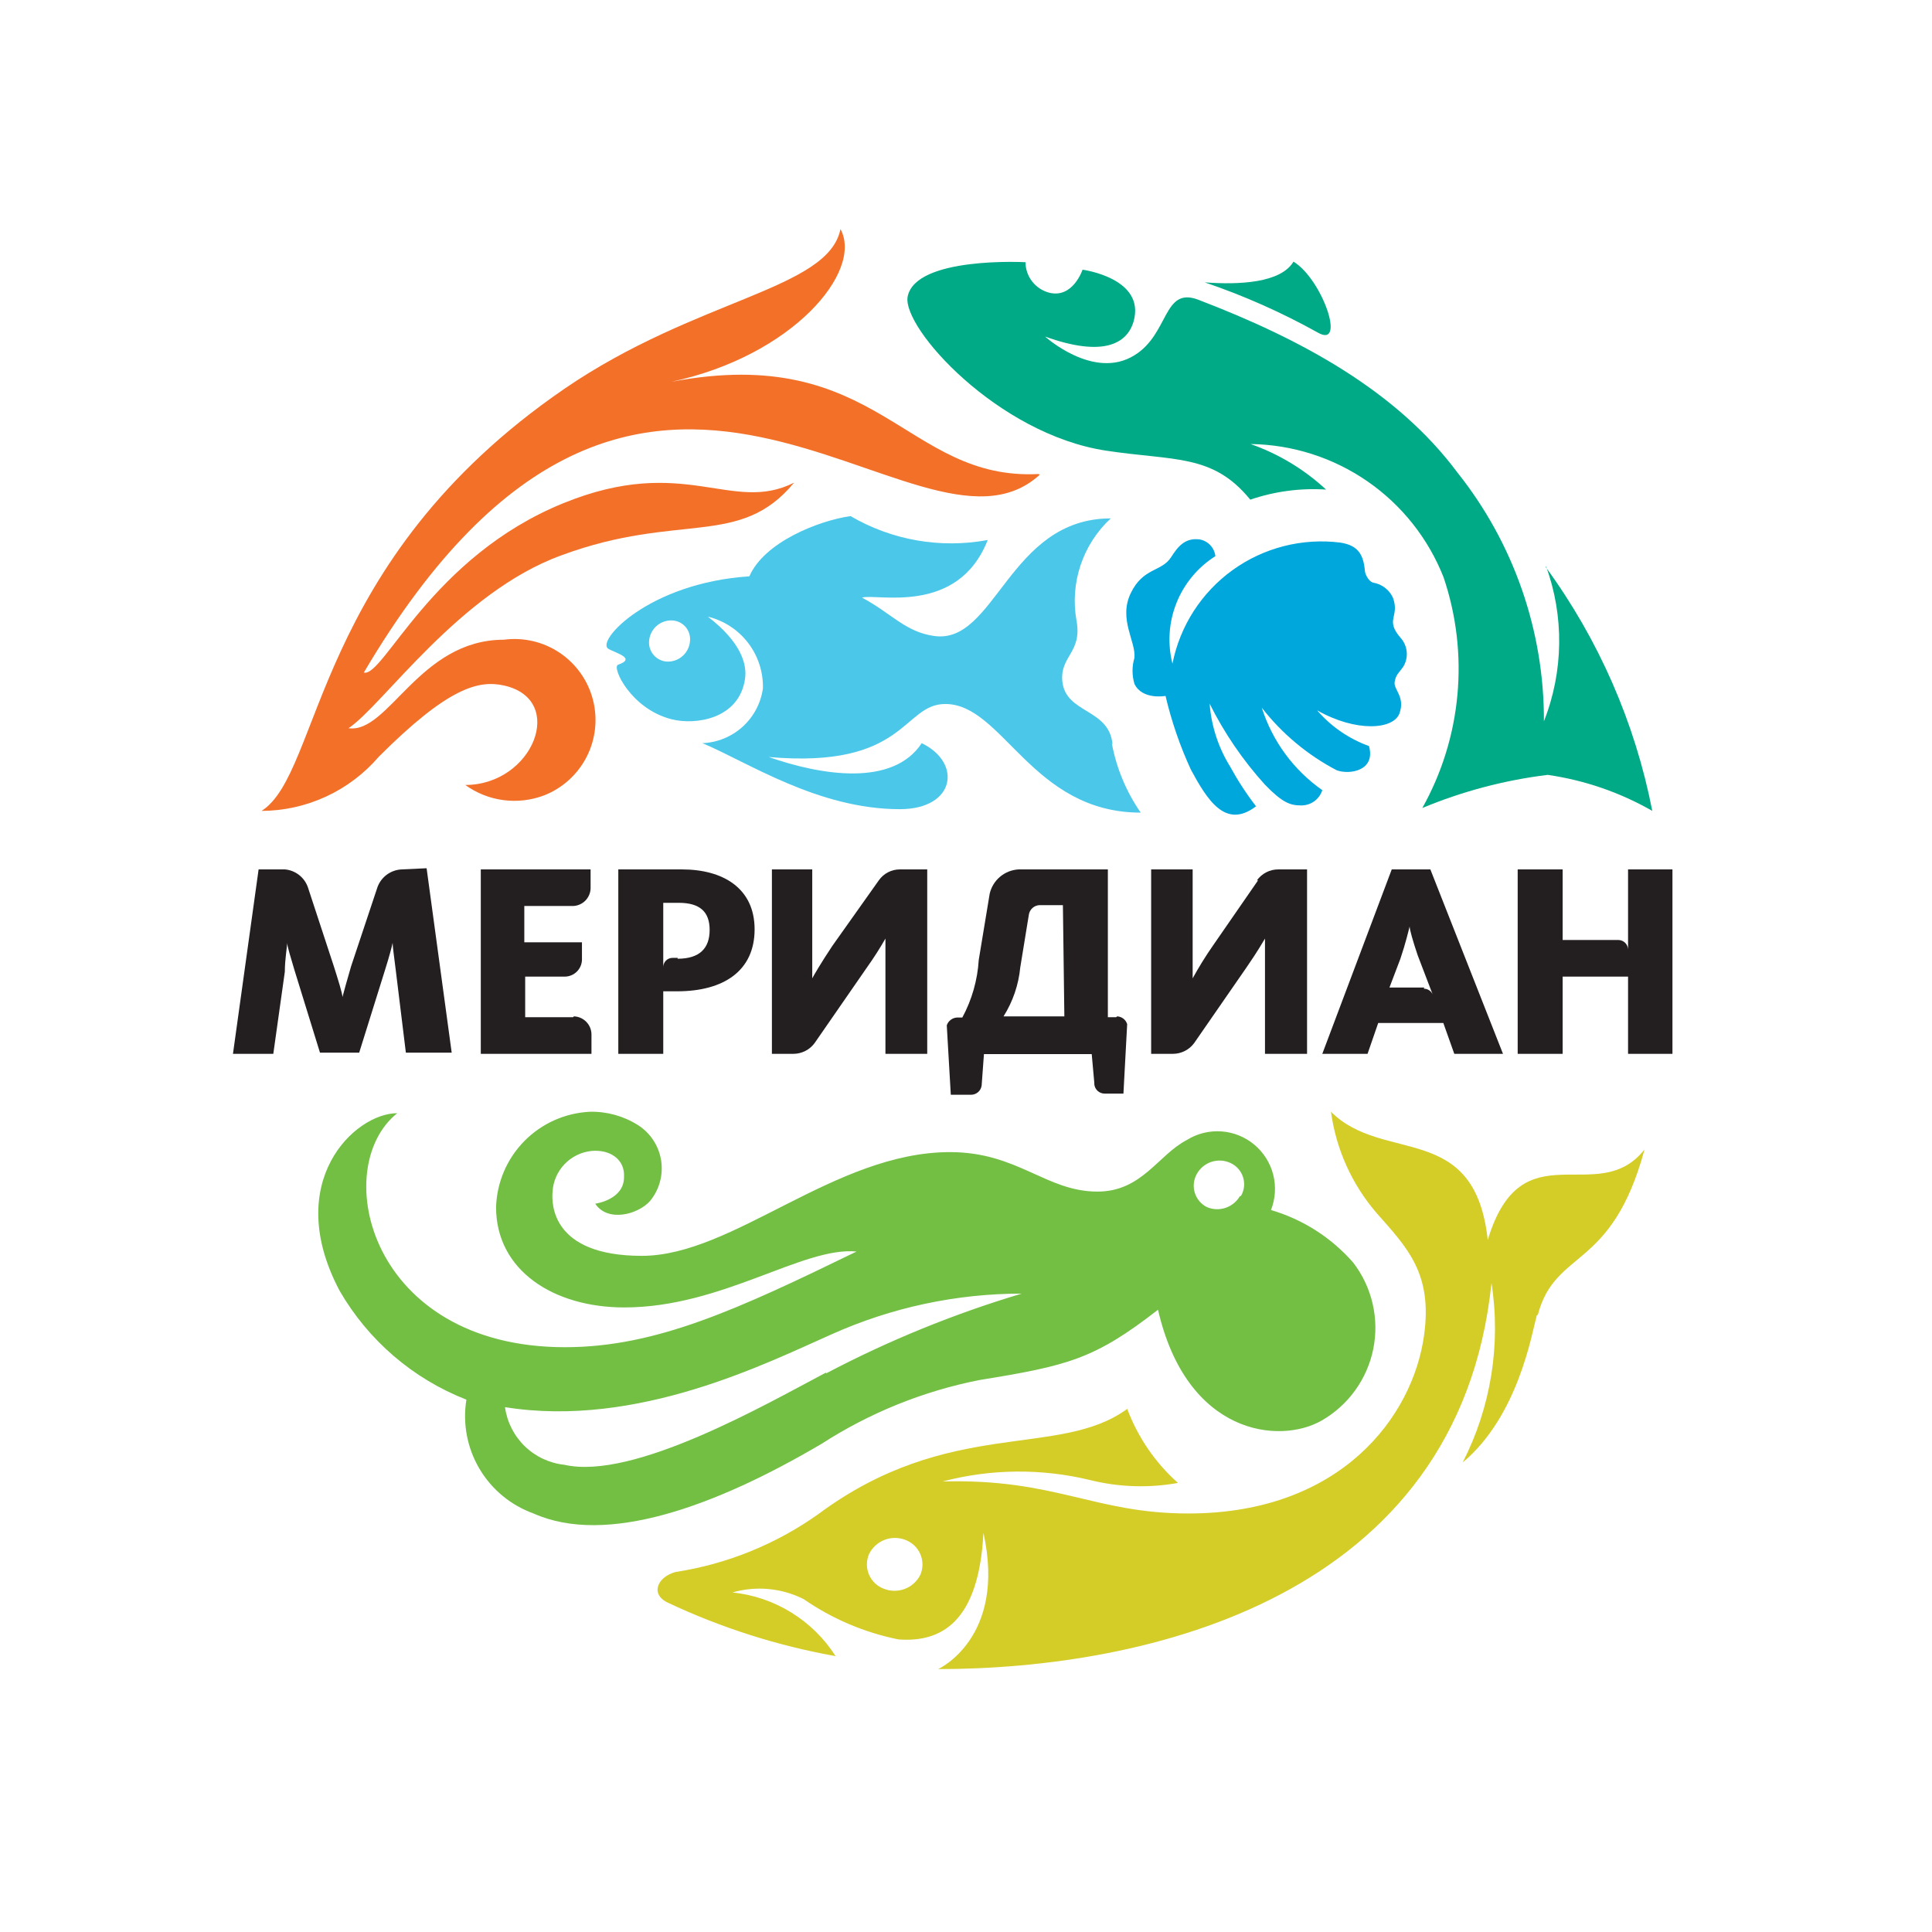
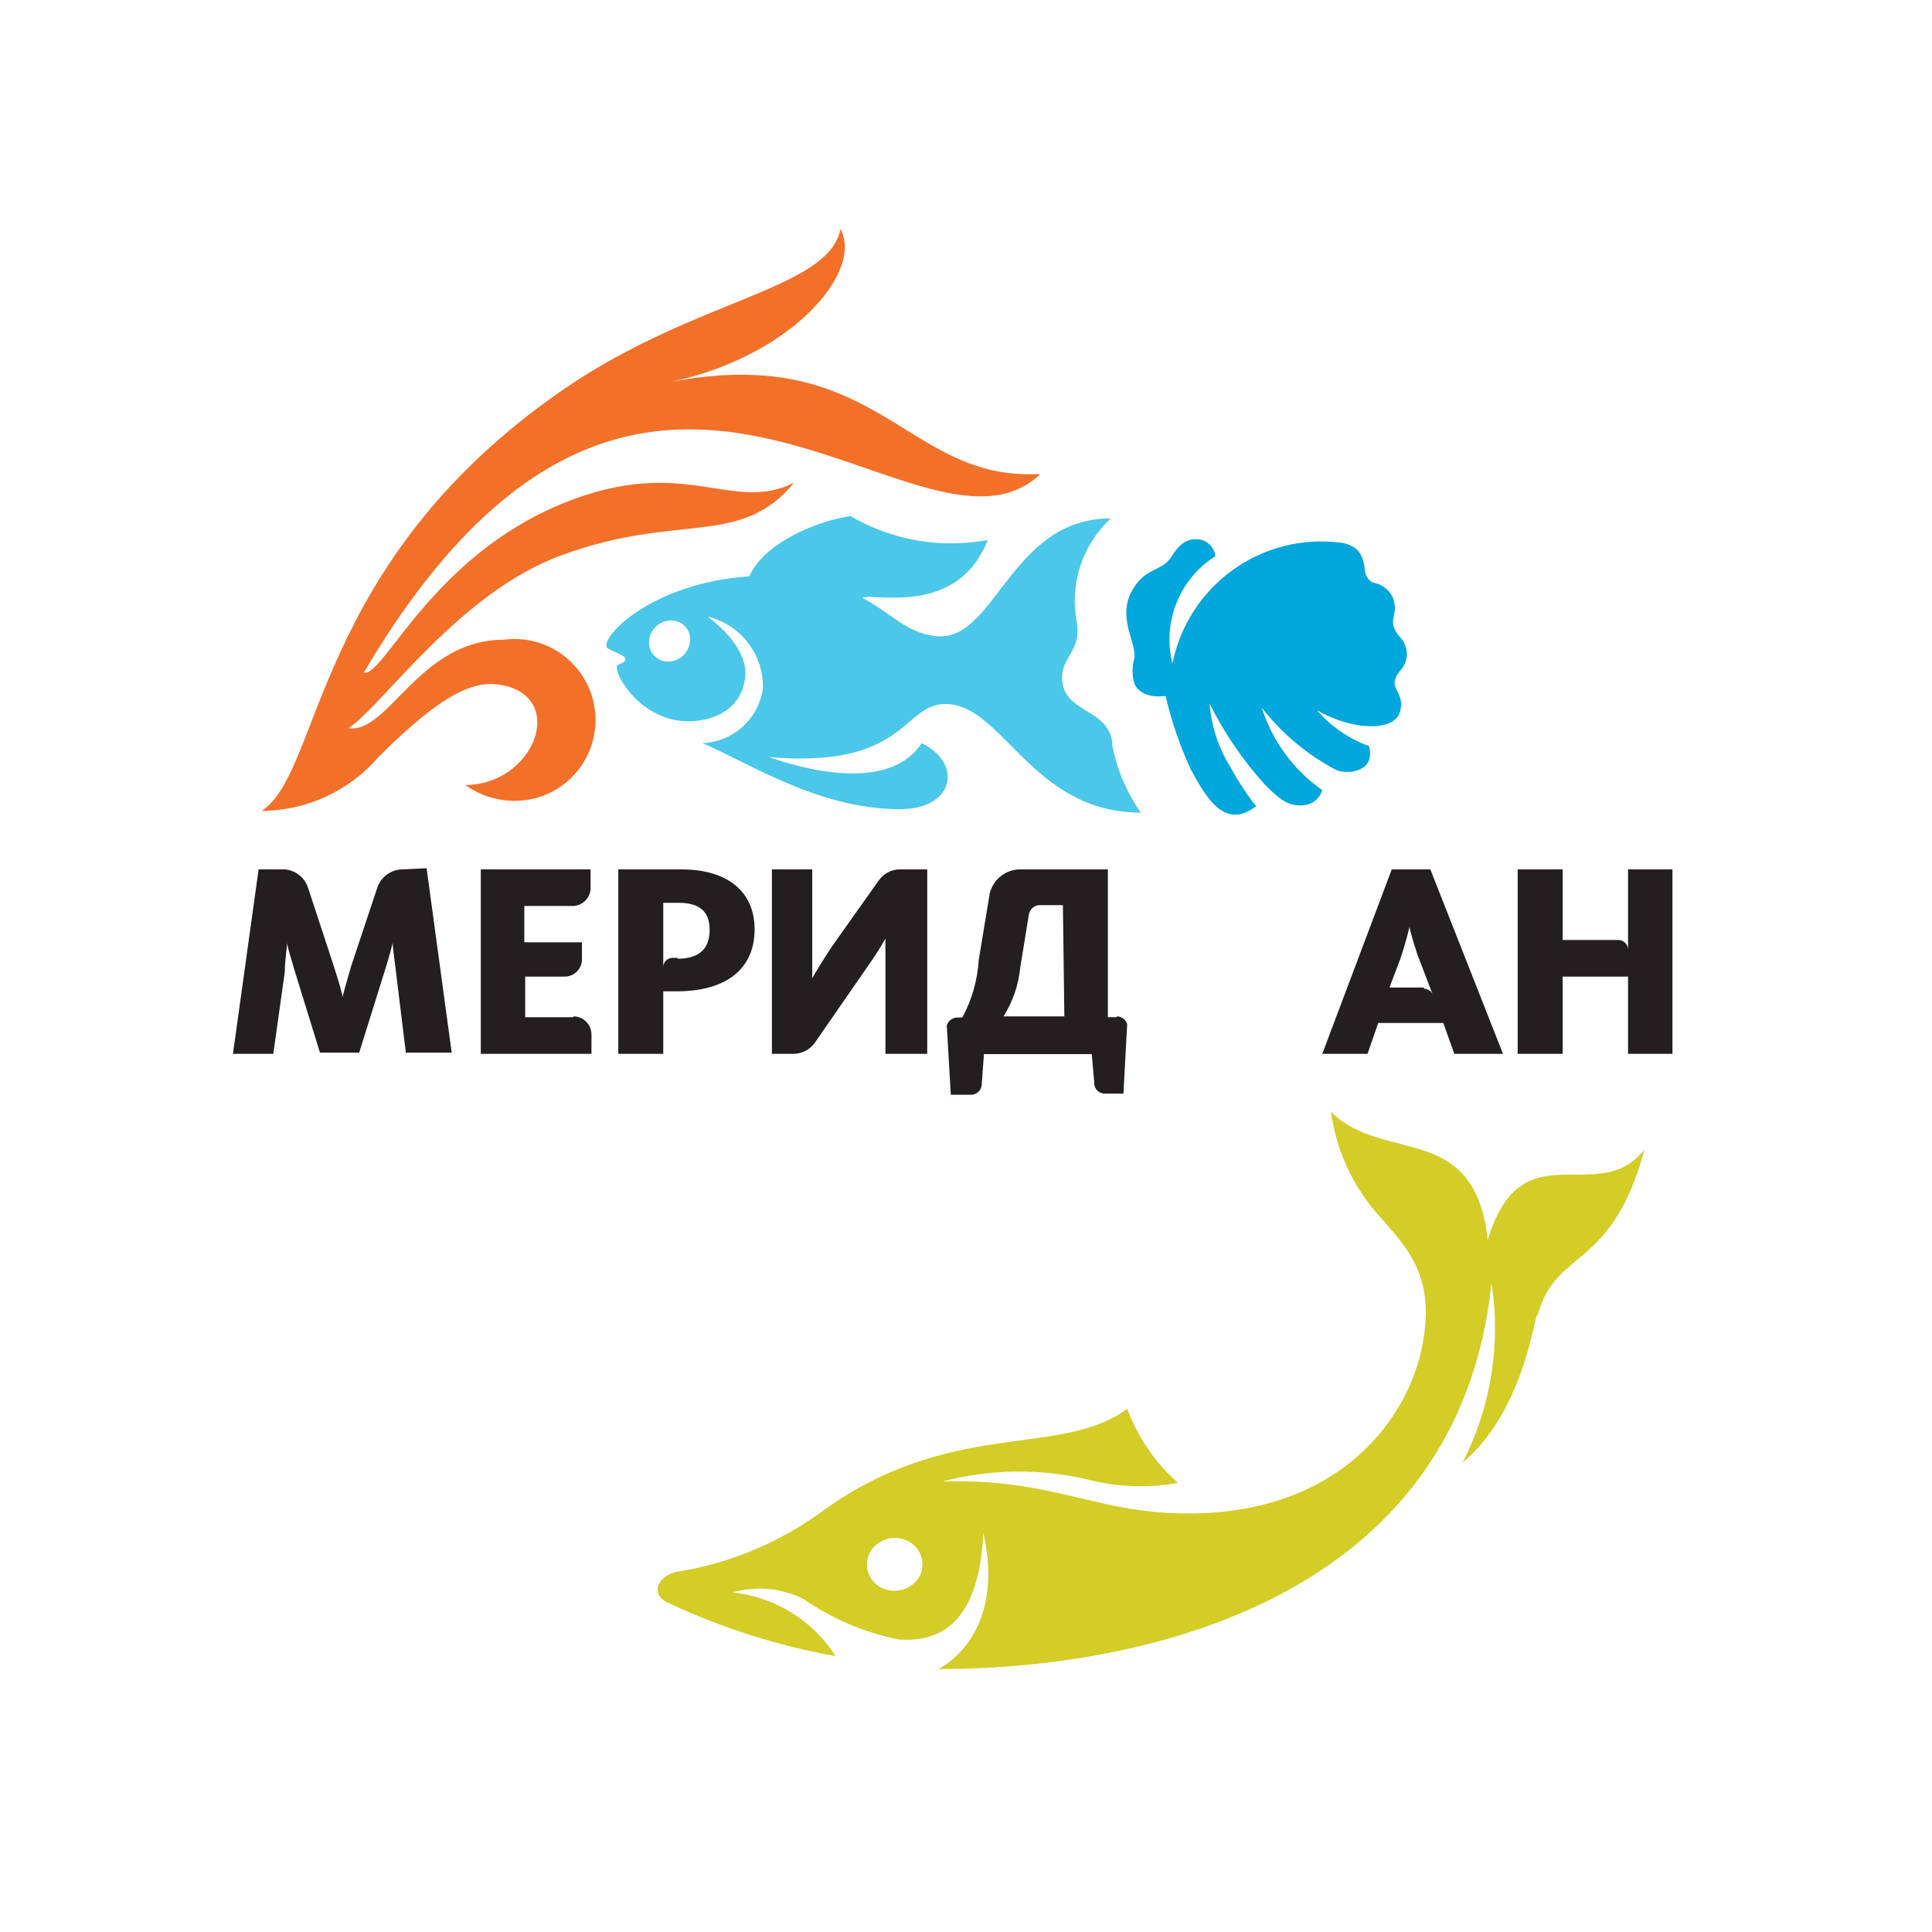
<svg xmlns="http://www.w3.org/2000/svg" viewBox="0 0 137.021 137" fill="none">
  <g filter="url(#filter0_d_220_13)">
    <path d="M126.808 63.384C126.808 78.876 120.654 93.733 109.7 104.687C98.745 115.642 83.887 121.796 68.396 121.796C52.904 121.796 38.046 115.642 27.092 104.687C16.137 93.733 9.983 78.876 9.983 63.384C9.983 32.256 36.328 4.992 68.396 4.992C76.066 4.989 83.661 6.497 90.748 9.431C97.834 12.364 104.274 16.665 109.698 22.087C115.123 27.509 119.425 33.947 122.361 41.033C125.297 48.119 126.808 55.714 126.808 63.384Z" fill="white" />
    <path d="M73.669 28.618C64.185 29.109 62.346 19.278 47.61 22.078C56.214 20.239 61.242 14.25 59.607 11.246C58.749 15.558 49.388 16.151 40.007 22.589C22.144 34.852 22.839 49.813 18.547 52.511C20.128 52.505 21.689 52.158 23.124 51.495C24.56 50.832 25.835 49.868 26.865 48.668C31.77 43.763 33.937 43.211 35.756 43.62C40.211 44.622 37.8 50.671 32.997 50.671C33.796 51.248 34.726 51.618 35.704 51.746C36.681 51.875 37.675 51.758 38.597 51.407C39.902 50.893 40.973 49.919 41.61 48.669C42.246 47.419 42.403 45.98 42.051 44.622C41.699 43.264 40.863 42.083 39.699 41.299C38.536 40.516 37.126 40.185 35.735 40.37C29.726 40.37 27.56 47.053 24.719 46.645C27.151 45.03 32.588 36.998 39.823 34.382C48.162 31.296 52.474 33.891 56.317 29.232C51.902 31.459 48.55 27.188 39.966 30.683C30.585 34.484 27.192 43.068 25.802 42.7C45.771 8.855 64.921 36.691 73.73 28.68" fill="#F37029" />
-     <path d="M109.641 35.138C110.941 38.704 110.89 42.623 109.498 46.154C109.519 39.748 107.357 33.527 103.366 28.516C99.074 22.752 92.35 19.073 84.972 16.253C82.479 15.313 82.928 18.685 80.455 20.197C77.573 21.996 74.119 18.869 74.119 18.869C78.207 20.34 79.924 19.4 80.394 17.806C81.273 14.72 76.776 14.127 76.776 14.127C76.776 14.127 76.102 16.171 74.426 15.762C73.943 15.64 73.515 15.361 73.208 14.969C72.901 14.577 72.732 14.094 72.729 13.596C72.729 13.596 64.922 13.167 64.37 16.048C63.982 18.256 70.747 25.798 78.452 26.962C83.276 27.698 86.014 27.167 88.671 30.437C90.399 29.847 92.225 29.604 94.046 29.721C92.503 28.289 90.68 27.189 88.692 26.492C91.656 26.531 94.542 27.451 96.981 29.137C99.42 30.822 101.301 33.196 102.385 35.955C103.29 38.635 103.623 41.475 103.362 44.291C103.102 47.107 102.254 49.838 100.873 52.306C103.716 51.121 106.707 50.33 109.764 49.955C112.376 50.332 114.893 51.198 117.183 52.51C115.966 46.27 113.391 40.374 109.641 35.24M91.737 13.555C90.838 15.067 87.895 15.21 85.442 15.026C88.215 15.967 90.896 17.158 93.454 18.583C95.498 19.768 93.781 14.802 91.737 13.555Z" fill="#00AA86" />
-     <path d="M95.965 84.537C94.416 82.769 92.396 81.479 90.14 80.818C90.456 80.017 90.511 79.138 90.298 78.305C90.084 77.471 89.613 76.726 88.952 76.176C88.291 75.626 87.473 75.298 86.615 75.24C85.757 75.182 84.902 75.395 84.172 75.851C82.128 76.914 80.984 79.51 77.836 79.51C74.178 79.51 72.195 76.71 67.372 76.71C59.197 76.71 52.002 84.067 45.524 84.067C39.045 84.067 39.126 80.306 39.188 79.53C39.227 78.797 39.527 78.102 40.033 77.571C40.538 77.039 41.217 76.704 41.947 76.628C43.255 76.505 44.338 77.22 44.256 78.488C44.256 80.102 42.213 80.368 42.213 80.368C43.112 81.717 45.258 81.124 46.096 80.184C46.425 79.786 46.667 79.322 46.803 78.823C46.939 78.325 46.968 77.803 46.887 77.292C46.805 76.781 46.616 76.294 46.332 75.862C46.048 75.431 45.675 75.065 45.237 74.788C44.223 74.15 43.043 73.823 41.845 73.848C40.086 73.93 38.423 74.671 37.188 75.926C35.953 77.18 35.236 78.854 35.182 80.613C35.182 85.109 39.269 87.726 44.277 87.726C51.226 87.726 56.948 83.393 60.75 83.761C52.35 87.848 46.546 90.546 40.067 90.546C26.209 90.546 23.307 77.854 28.172 73.95C25.167 73.95 19.996 78.814 24.084 86.54C26.117 90.062 29.289 92.787 33.077 94.266C32.804 95.956 33.131 97.688 34.001 99.162C34.87 100.636 36.228 101.76 37.839 102.339C43.01 104.648 50.715 101.848 58.277 97.393C61.685 95.195 65.478 93.662 69.457 92.876C75.772 91.854 77.632 91.384 82.128 87.889C84.172 96.78 90.733 97.454 93.717 95.758C94.659 95.221 95.475 94.488 96.11 93.608C96.745 92.729 97.184 91.723 97.397 90.66C97.61 89.596 97.593 88.499 97.345 87.443C97.099 86.387 96.628 85.396 95.965 84.537ZM58.584 92.345C54.394 94.552 44.931 100.009 40.026 98.885C38.968 98.772 37.979 98.308 37.216 97.567C36.453 96.826 35.96 95.851 35.815 94.797C45.217 96.31 54.414 91.65 58.992 89.626C63.229 87.727 67.818 86.745 72.461 86.745C67.663 88.178 63.015 90.074 58.584 92.406M87.933 79.837C87.705 80.227 87.343 80.521 86.914 80.664C86.485 80.807 86.019 80.789 85.603 80.613C85.398 80.512 85.217 80.37 85.069 80.197C84.92 80.023 84.808 79.822 84.74 79.605C84.671 79.387 84.647 79.158 84.669 78.931C84.691 78.704 84.758 78.484 84.867 78.283C85.089 77.866 85.464 77.55 85.913 77.402C86.362 77.253 86.851 77.283 87.279 77.486C87.487 77.583 87.673 77.722 87.825 77.895C87.977 78.067 88.091 78.27 88.16 78.489C88.229 78.708 88.252 78.939 88.227 79.168C88.202 79.396 88.13 79.617 88.015 79.816" fill="#72BF44" />
    <path d="M109.07 88.236C110.316 83.535 114.302 85.15 116.632 76.525C113.28 80.756 107.925 74.931 105.514 82.943C104.594 74.461 98.115 77.568 94.395 73.848C94.756 76.501 95.878 78.992 97.624 81.022C99.811 83.495 101.61 85.314 100.997 89.708C100.2 95.471 95.09 102.339 84.278 102.339C77.595 102.339 74.836 99.845 66.845 100.07C70.27 99.167 73.867 99.132 77.309 99.968C79.349 100.475 81.474 100.545 83.543 100.172C81.934 98.74 80.7 96.937 79.945 94.92C75.101 98.476 67.335 95.471 58.015 102.4C55.013 104.528 51.556 105.928 47.919 106.488C46.652 106.815 46.059 108.061 47.387 108.674C51.163 110.451 55.155 111.722 59.262 112.455C58.461 111.201 57.387 110.143 56.12 109.361C54.853 108.578 53.426 108.092 51.945 107.939C53.627 107.456 55.429 107.624 56.993 108.409C59.017 109.81 61.305 110.784 63.718 111.27C66.722 111.495 69.42 110.085 69.747 103.708C71.402 111.168 66.538 113.375 66.538 113.375C81.253 113.375 103.47 108.368 105.779 85.988C106.458 90.342 105.743 94.798 103.736 98.721C107.68 95.43 108.641 89.565 108.988 88.298M65.271 106.692C65.041 107.152 64.646 107.509 64.165 107.69C63.684 107.872 63.152 107.866 62.675 107.673C62.442 107.586 62.229 107.452 62.049 107.279C61.869 107.107 61.726 106.899 61.628 106.67C61.531 106.441 61.481 106.194 61.482 105.945C61.483 105.695 61.534 105.449 61.633 105.221C61.859 104.757 62.252 104.396 62.734 104.21C63.215 104.024 63.749 104.027 64.228 104.219C64.463 104.309 64.676 104.445 64.856 104.619C65.036 104.793 65.179 105.002 65.277 105.233C65.374 105.464 65.424 105.712 65.423 105.963C65.422 106.214 65.37 106.462 65.271 106.692Z" fill="#D4CC27" />
    <path d="M78.9 47.769C78.655 45.234 75.589 45.623 75.344 43.334C75.16 41.515 76.774 41.29 76.345 39.001C76.113 37.688 76.214 36.337 76.639 35.073C77.064 33.809 77.799 32.672 78.777 31.766C71.542 31.766 70.602 40.738 66.249 40.104C64.205 39.818 63.244 38.51 61.139 37.386C62.12 37.059 67.924 38.715 70.05 33.298C66.709 33.92 63.255 33.318 60.321 31.602C58.032 31.929 54.19 33.462 53.147 35.874C46.015 36.344 42.274 40.452 43.133 41.004C43.623 41.31 45.177 41.678 43.828 42.148C43.378 42.312 44.727 45.275 47.629 46.011C49.305 46.44 52.432 46.011 52.841 43.129C52.984 42.128 52.575 40.554 50.204 38.735C51.339 39.01 52.344 39.665 53.054 40.591C53.764 41.517 54.136 42.658 54.108 43.824C53.961 44.872 53.45 45.834 52.666 46.544C51.882 47.253 50.873 47.665 49.816 47.707C52.964 49.015 57.991 52.388 63.816 52.388C67.761 52.388 68.251 49.097 65.37 47.707C63.326 50.814 58.257 49.997 54.517 48.688C64.286 49.547 64 44.928 67.046 44.928C71.133 44.928 73.177 52.633 80.903 52.633C79.885 51.167 79.189 49.502 78.859 47.748M47.384 41.923C47.196 41.924 47.01 41.886 46.838 41.81C46.666 41.735 46.511 41.625 46.384 41.486C46.257 41.347 46.16 41.184 46.1 41.006C46.04 40.828 46.018 40.639 46.035 40.452C46.066 40.06 46.242 39.693 46.53 39.424C46.817 39.156 47.195 39.005 47.588 39.001C47.775 38.997 47.961 39.033 48.133 39.106C48.305 39.179 48.46 39.287 48.588 39.424C48.715 39.561 48.812 39.724 48.872 39.901C48.932 40.078 48.955 40.266 48.937 40.452C48.912 40.848 48.737 41.219 48.449 41.492C48.161 41.765 47.781 41.919 47.384 41.923Z" fill="#4AC7E9" />
    <path d="M80.455 41.658C80.578 40.514 79.311 38.92 80.189 37.08C81.068 35.24 82.376 35.568 83.051 34.525C83.521 33.789 84.032 33.115 85.094 33.258C85.381 33.313 85.642 33.457 85.84 33.67C86.039 33.883 86.164 34.154 86.198 34.444C84.951 35.23 83.986 36.392 83.439 37.761C82.892 39.13 82.792 40.637 83.153 42.067C83.685 39.394 85.21 37.022 87.421 35.429C89.632 33.837 92.365 33.141 95.069 33.483C96.356 33.687 96.704 34.362 96.806 35.527C96.806 35.629 97.01 36.222 97.398 36.324C97.699 36.375 97.982 36.499 98.224 36.684C98.467 36.869 98.66 37.11 98.788 37.387C99.299 38.776 98.175 38.92 99.36 40.268C99.601 40.548 99.744 40.899 99.77 41.267C99.796 41.635 99.703 42.001 99.504 42.312C99.217 42.721 98.992 42.843 98.911 43.375C98.829 43.906 99.667 44.417 99.258 45.582C98.849 46.747 96.192 46.952 93.413 45.378C94.4 46.526 95.668 47.398 97.092 47.912C97.582 49.69 95.681 49.956 94.803 49.629C92.735 48.547 90.923 47.035 89.489 45.194C90.239 47.561 91.747 49.615 93.781 51.039C93.679 51.359 93.477 51.637 93.205 51.832C92.932 52.028 92.604 52.129 92.268 52.122C91.512 52.122 90.96 51.939 89.713 50.651C88.15 48.925 86.83 46.992 85.79 44.908C85.909 46.488 86.406 48.016 87.241 49.363C87.779 50.35 88.394 51.293 89.08 52.184C86.914 53.839 85.626 51.734 84.461 49.588C83.687 47.909 83.084 46.156 82.662 44.356C82.662 44.356 81.007 44.663 80.455 43.498C80.277 42.897 80.277 42.258 80.455 41.658Z" fill="#00A7DC" />
    <path d="M48.367 56.66H43.851V69.74H47.039V65.305H48.02C51.351 65.305 53.518 63.833 53.518 60.911C53.518 57.988 51.27 56.66 48.367 56.66ZM48.061 62.934H47.693C47.605 62.934 47.519 62.952 47.438 62.986C47.357 63.02 47.284 63.07 47.223 63.133C47.162 63.196 47.114 63.27 47.083 63.352C47.051 63.434 47.036 63.521 47.039 63.608V59.03H48.143C49.635 59.03 50.329 59.664 50.329 60.951C50.329 62.239 49.635 62.995 48.061 62.995" fill="#231F20" />
    <path d="M115.465 56.66V62.362C115.466 62.184 115.398 62.013 115.277 61.884C115.155 61.755 114.988 61.677 114.811 61.667H110.826V56.66H107.637V69.74H110.826V64.263H115.465V69.74H118.613V56.66H115.465Z" fill="#231F20" />
    <path d="M28.519 56.659C28.141 56.67 27.774 56.792 27.465 57.01C27.156 57.228 26.919 57.533 26.782 57.886L24.902 63.527C24.636 64.426 24.35 65.468 24.288 65.713C24.288 65.468 23.961 64.426 23.675 63.527L21.836 57.926C21.715 57.58 21.496 57.276 21.206 57.051C20.916 56.826 20.567 56.69 20.201 56.659H18.341L16.522 69.74H19.383L20.201 63.915C20.201 63.036 20.364 62.178 20.364 61.871C20.364 62.076 20.63 62.954 20.875 63.772L22.694 69.658H25.474L27.313 63.772C27.599 62.873 27.804 62.096 27.845 61.871C27.845 62.076 27.947 62.852 28.069 63.813L28.785 69.658H32.035L30.256 56.577L28.519 56.659Z" fill="#231F20" />
    <path d="M62.327 57.436L59.037 62.076C58.219 63.302 57.688 64.222 57.606 64.385C57.606 64.242 57.606 63.261 57.606 62.341V56.66H54.745V69.74H56.277C56.568 69.738 56.853 69.668 57.112 69.537C57.371 69.406 57.596 69.216 57.769 68.984L61.489 63.608C61.959 62.95 62.396 62.268 62.797 61.565C62.797 61.708 62.797 62.505 62.797 63.404V69.74H65.761V56.66H63.819C63.526 56.659 63.238 56.73 62.978 56.865C62.718 57 62.495 57.196 62.327 57.436Z" fill="#231F20" />
-     <path d="M89.224 57.436L86.016 62.076C85.499 62.82 85.021 63.591 84.585 64.385C84.585 64.242 84.585 63.261 84.585 62.341V56.66H81.642V69.74H83.195C83.485 69.738 83.771 69.668 84.03 69.537C84.289 69.406 84.514 69.216 84.687 68.984L88.407 63.608C89.184 62.484 89.592 61.769 89.715 61.565C89.715 61.708 89.715 62.505 89.715 63.404V69.74H92.699V56.66H90.655C90.359 56.659 90.068 56.73 89.805 56.865C89.542 57 89.315 57.196 89.143 57.436" fill="#231F20" />
    <path d="M79.164 67.144H78.572V56.66H72.236C71.756 56.687 71.297 56.869 70.928 57.178C70.56 57.487 70.302 57.908 70.192 58.376L69.415 63.077C69.328 64.508 68.93 65.903 68.25 67.165H67.862C67.702 67.176 67.549 67.235 67.421 67.333C67.294 67.431 67.199 67.565 67.147 67.717L67.433 72.642H68.884C69.065 72.639 69.238 72.571 69.373 72.451C69.508 72.331 69.595 72.167 69.62 71.988L69.783 69.76H77.427L77.611 71.804V71.906C77.631 72.084 77.714 72.247 77.846 72.368C77.977 72.488 78.148 72.556 78.327 72.56H79.676L79.941 67.635C79.894 67.48 79.8 67.343 79.672 67.244C79.544 67.145 79.388 67.089 79.226 67.083M75.486 67.083H71.173C71.834 66.033 72.24 64.843 72.359 63.608L72.972 59.848C73.004 59.669 73.097 59.507 73.235 59.388C73.372 59.268 73.546 59.2 73.728 59.194H75.383L75.486 67.083Z" fill="#231F20" />
    <path d="M40.64 67.144H37.247V64.263H40.088C40.396 64.253 40.688 64.127 40.908 63.911C41.128 63.696 41.258 63.405 41.273 63.098V61.83H37.185V59.255H40.64C40.967 59.245 41.278 59.11 41.51 58.879C41.741 58.647 41.876 58.336 41.886 58.008V56.66H34.099V69.74H41.948V68.35C41.943 68.019 41.81 67.703 41.578 67.467C41.346 67.231 41.032 67.093 40.701 67.083" fill="#231F20" />
    <path d="M98.705 56.66L93.78 69.74H96.989L97.745 67.553H102.364L103.141 69.74H106.595L101.444 56.66H98.705ZM101.015 65.039H98.542L99.319 62.995C99.687 61.912 99.911 60.951 99.973 60.706C99.973 60.911 100.197 61.728 100.545 62.75L101.608 65.53C101.555 65.406 101.466 65.301 101.353 65.229C101.24 65.156 101.108 65.118 100.974 65.121" fill="#231F20" />
  </g>
  <defs>
    <filter id="filter0_d_220_13" x="0" y="0" width="136.791" height="136.771" filterUnits="userSpaceOnUse" color-interpolation-filters="sRGB">
      <feFlood flood-opacity="0" result="BackgroundImageFix" />
      <feColorMatrix in="SourceAlpha" type="matrix" values="0 0 0 0 0 0 0 0 0 0 0 0 0 0 0 0 0 0 127 0" result="hardAlpha" />
      <feOffset dy="5" />
      <feGaussianBlur stdDeviation="5" />
      <feComposite in2="hardAlpha" operator="out" />
      <feColorMatrix type="matrix" values="0 0 0 0 0.471 0 0 0 0 0.287 0 0 0 0 0.118 0 0 0 0.15 0" />
      <feBlend mode="normal" in2="BackgroundImageFix" result="effect1_dropShadow_220_13" />
      <feBlend mode="normal" in="SourceGraphic" in2="effect1_dropShadow_220_13" result="shape" />
    </filter>
  </defs>
</svg>